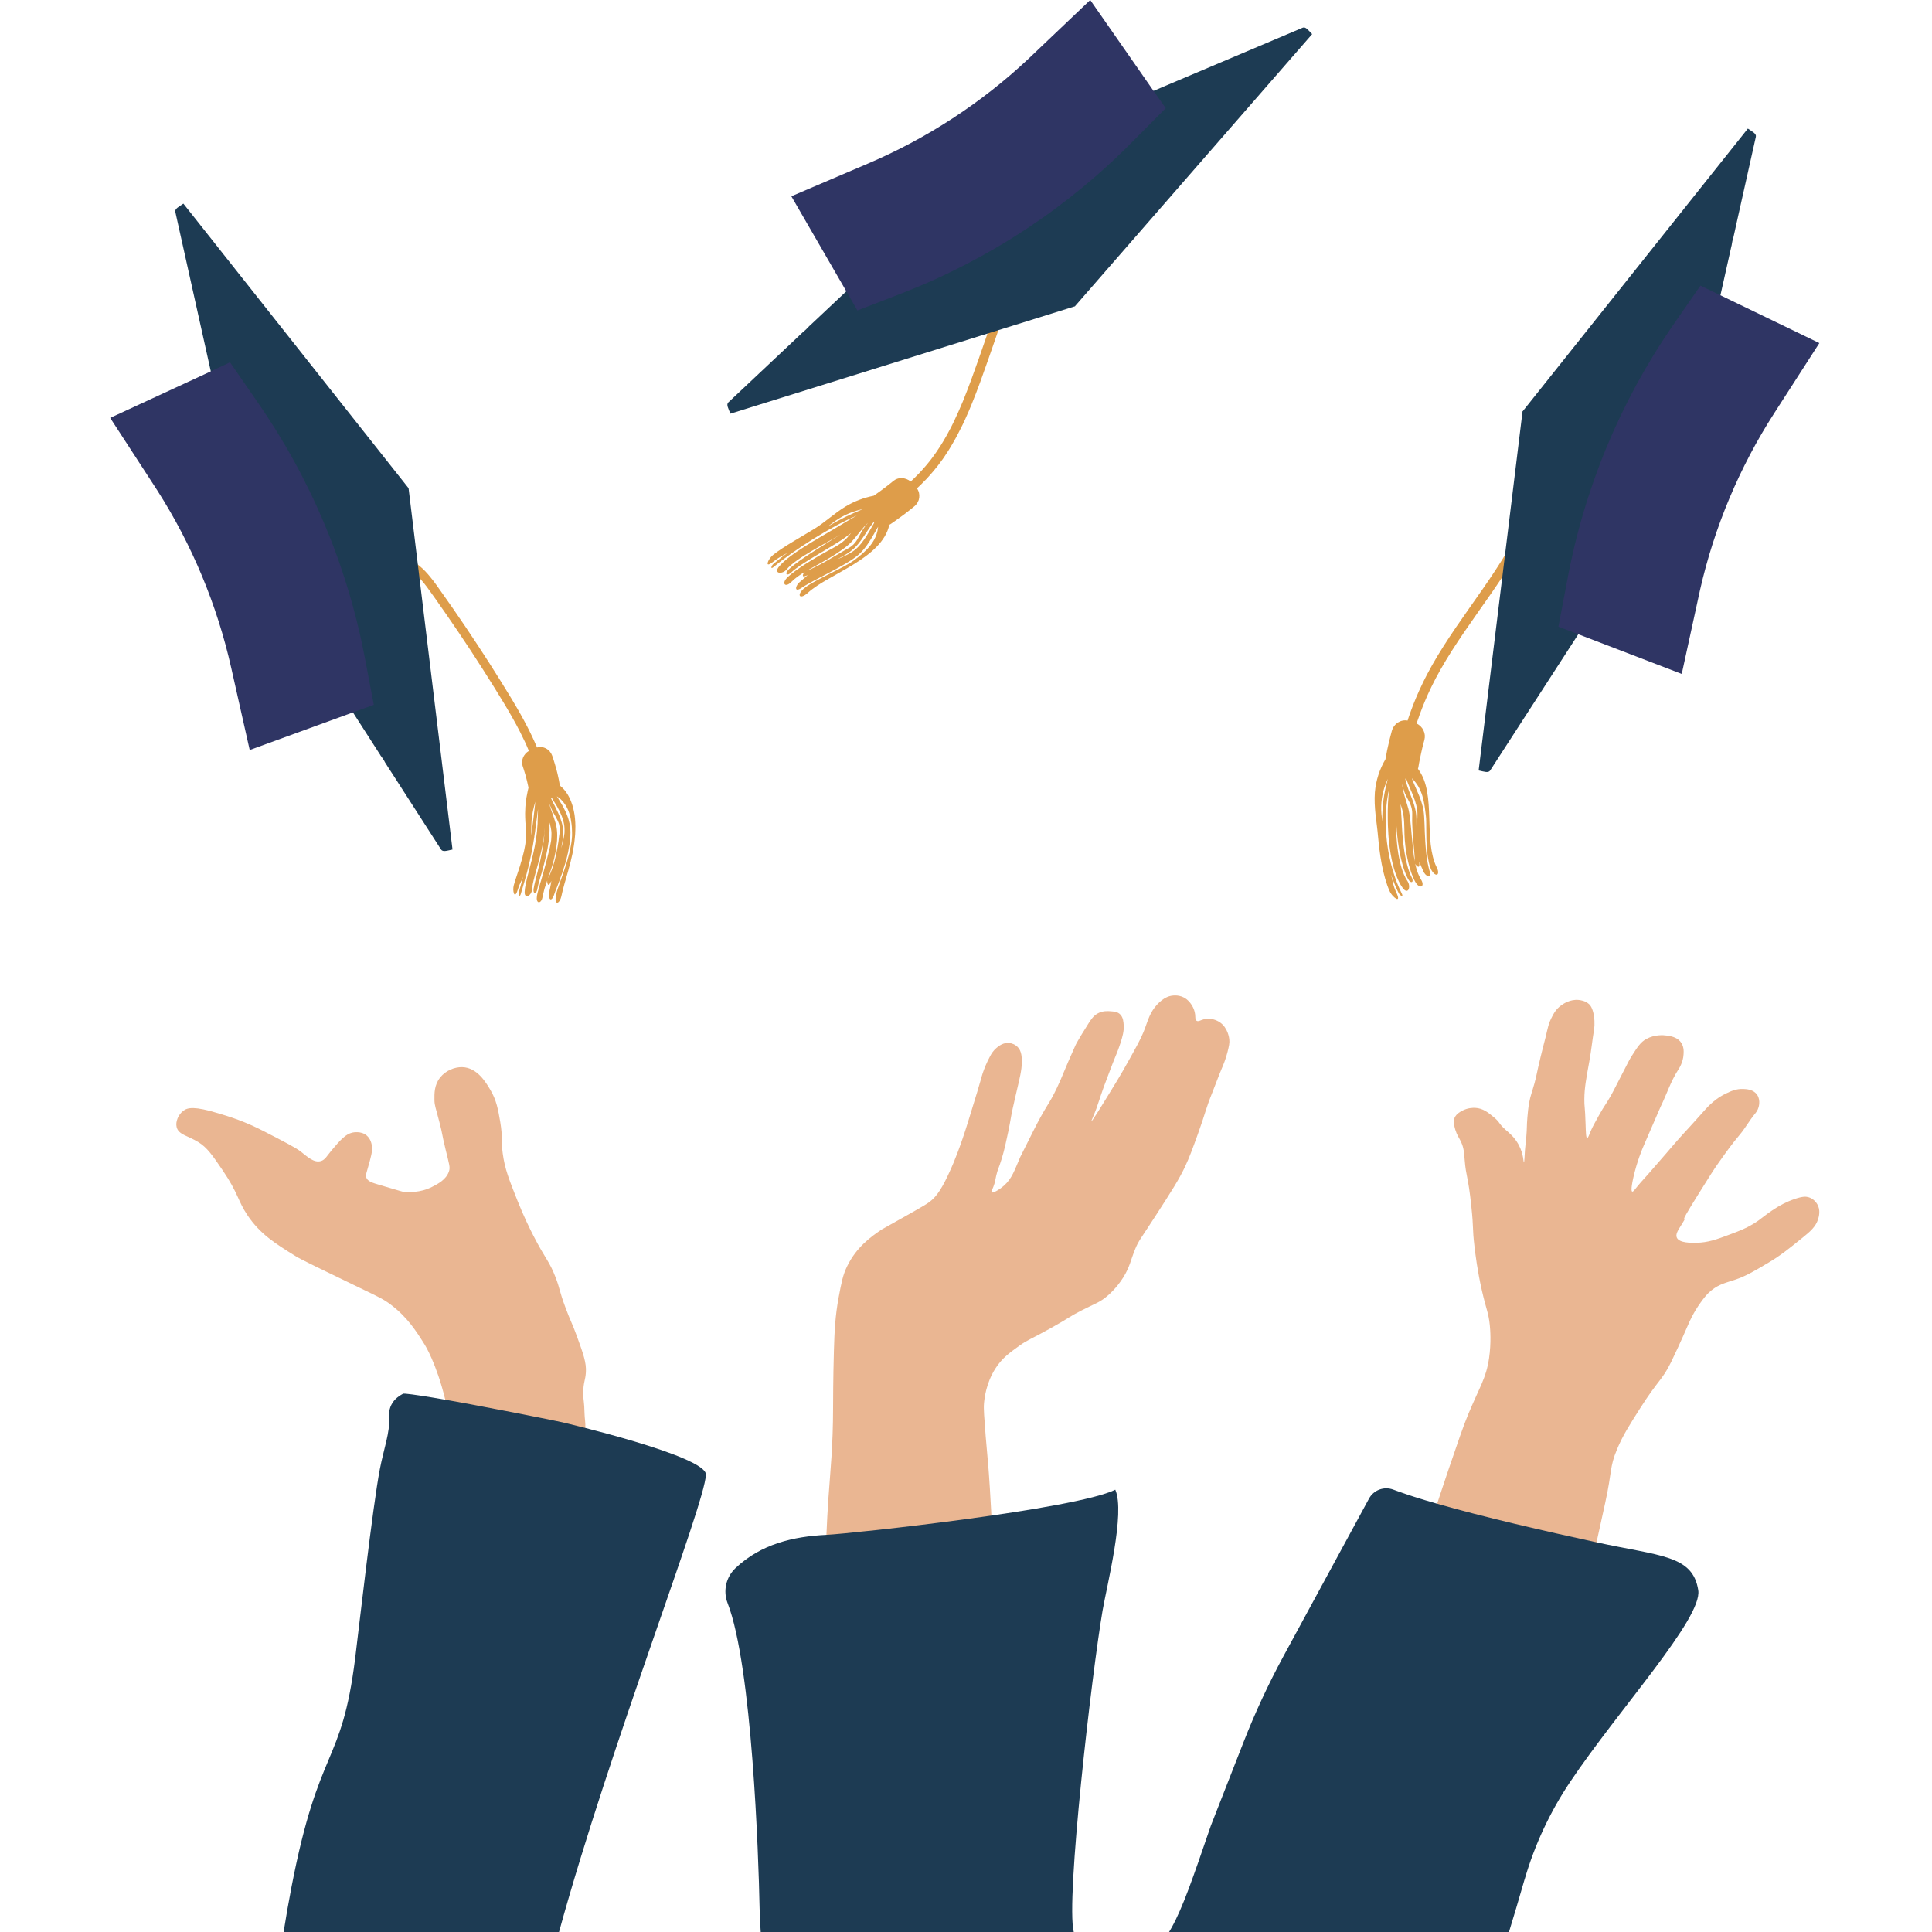
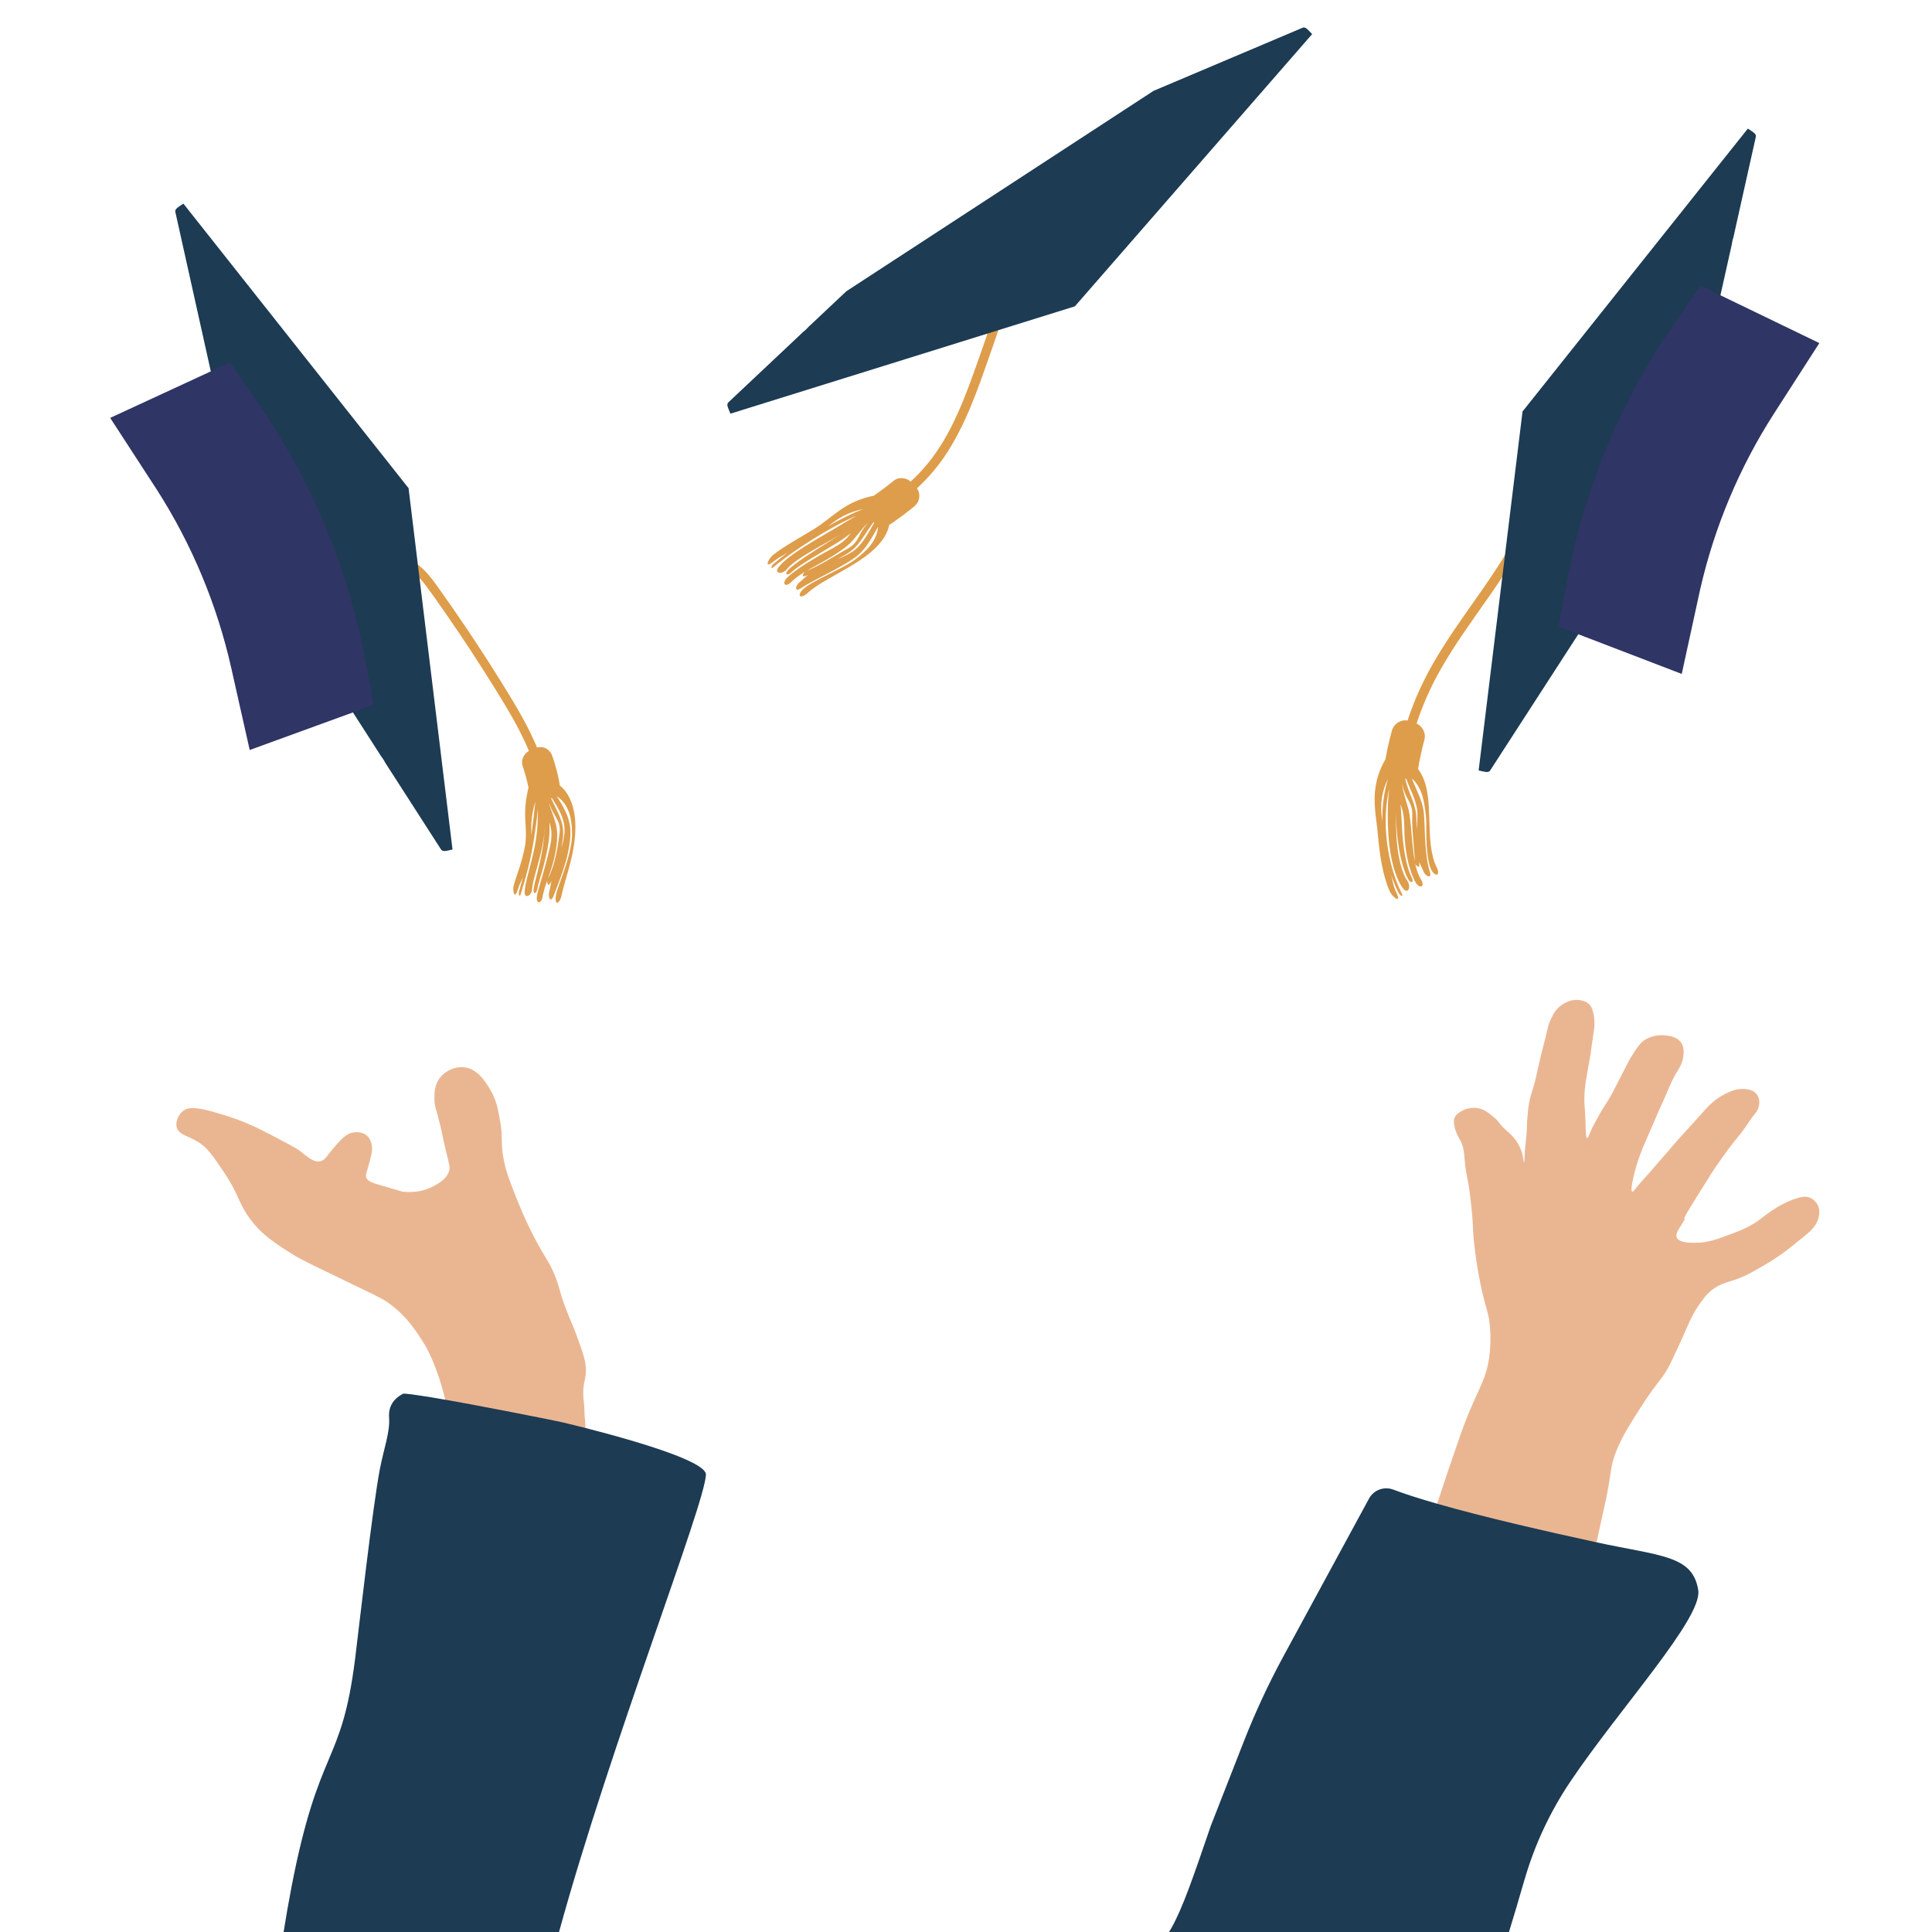
<svg xmlns="http://www.w3.org/2000/svg" width="200" zoomAndPan="magnify" viewBox="0 0 150 150" height="200" preserveAspectRatio="xMidYMid meet" version="1.0">
  <defs>
    <clipPath id="bf72677537">
      <path d="M 8.531 28 L 30 28 L 30 59 L 8.531 59 Z M 8.531 28 " clip-rule="nonzero" />
    </clipPath>
    <clipPath id="e1e9dc31a8">
      <path d="M 109.293 77.473 L 141.25 77.473 L 141.25 124.945 L 109.293 124.945 Z M 109.293 77.473 " clip-rule="nonzero" />
    </clipPath>
    <clipPath id="e0ab009dbe">
      <path d="M 120.812 22.09 L 141.25 22.09 L 141.25 52.418 L 120.812 52.418 Z M 120.812 22.09 " clip-rule="nonzero" />
    </clipPath>
  </defs>
  <path fill="#de9d4a" d="M 42.844 61.957 C 42.824 61.965 42.805 61.973 42.785 61.98 C 42.816 62.043 42.844 62.105 42.875 62.168 C 42.902 62.234 42.934 62.293 42.961 62.355 C 42.992 62.418 43.023 62.477 43.055 62.539 C 43.086 62.598 43.117 62.656 43.145 62.719 C 43.203 62.84 43.258 62.957 43.316 63.074 C 43.371 63.195 43.426 63.312 43.473 63.438 C 43.516 63.559 43.559 63.68 43.598 63.809 C 43.617 63.871 43.633 63.938 43.652 64.004 C 43.664 64.07 43.676 64.137 43.688 64.203 C 43.707 64.34 43.723 64.48 43.727 64.629 C 43.73 64.699 43.727 64.773 43.723 64.852 C 43.719 64.926 43.711 65.004 43.699 65.086 C 43.691 65.148 43.684 65.211 43.672 65.277 C 43.668 65.309 43.664 65.34 43.66 65.371 C 43.656 65.406 43.648 65.438 43.645 65.469 C 43.621 65.598 43.598 65.727 43.574 65.855 C 43.605 65.758 43.633 65.656 43.66 65.555 L 43.703 65.398 C 43.715 65.348 43.723 65.297 43.734 65.242 C 43.754 65.141 43.773 65.035 43.789 64.93 C 43.797 64.875 43.805 64.824 43.812 64.77 C 43.816 64.746 43.82 64.719 43.824 64.691 L 43.828 64.609 C 43.832 64.492 43.832 64.371 43.824 64.254 C 43.816 64.133 43.805 64.016 43.773 63.898 C 43.75 63.781 43.719 63.668 43.68 63.551 C 43.641 63.438 43.605 63.324 43.551 63.215 C 43.504 63.102 43.449 62.992 43.395 62.887 C 43.367 62.832 43.34 62.777 43.309 62.727 C 43.297 62.699 43.285 62.672 43.27 62.645 L 43.223 62.566 C 43.16 62.461 43.098 62.359 43.031 62.258 C 43 62.207 42.973 62.156 42.941 62.105 L 42.895 62.031 Z M 43.398 65.004 C 43.414 64.898 43.43 64.789 43.445 64.684 C 43.457 64.574 43.461 64.469 43.461 64.359 C 43.453 64.227 43.434 64.102 43.406 63.988 C 43.371 63.871 43.324 63.766 43.273 63.664 C 43.223 63.562 43.168 63.461 43.113 63.359 C 43.055 63.258 42.992 63.156 42.934 63.047 C 42.875 62.938 42.82 62.824 42.777 62.711 C 42.727 62.598 42.676 62.48 42.633 62.367 C 42.652 62.441 42.676 62.52 42.699 62.594 C 42.711 62.629 42.723 62.668 42.734 62.703 L 42.77 62.816 C 42.82 62.965 42.875 63.109 42.93 63.262 C 42.957 63.336 42.98 63.41 43.004 63.484 C 43.031 63.562 43.055 63.641 43.078 63.715 C 43.102 63.793 43.125 63.871 43.148 63.949 C 43.168 64.027 43.184 64.105 43.203 64.188 C 43.227 64.312 43.242 64.453 43.254 64.609 C 43.258 64.648 43.258 64.688 43.258 64.727 C 43.258 64.766 43.262 64.809 43.262 64.848 C 43.258 64.934 43.258 65.016 43.254 65.105 C 43.254 65.148 43.25 65.191 43.25 65.238 C 43.246 65.281 43.246 65.328 43.238 65.371 C 43.23 65.461 43.219 65.555 43.207 65.648 C 43.195 65.742 43.184 65.836 43.168 65.93 C 43.164 65.977 43.156 66.023 43.145 66.07 L 43.117 66.215 C 43.098 66.309 43.078 66.402 43.059 66.496 C 43.051 66.543 43.039 66.59 43.031 66.633 C 43.02 66.68 43.004 66.727 42.996 66.77 C 42.945 66.953 42.895 67.129 42.848 67.301 C 42.738 67.633 42.645 67.938 42.551 68.172 C 42.574 68.133 42.598 68.09 42.625 68.043 C 42.648 67.996 42.676 67.941 42.699 67.887 C 42.746 67.777 42.793 67.652 42.844 67.516 C 42.867 67.449 42.895 67.383 42.918 67.309 C 42.941 67.238 42.961 67.164 42.984 67.09 C 43.027 66.941 43.074 66.785 43.109 66.629 C 43.18 66.316 43.254 66.004 43.293 65.719 C 43.316 65.578 43.34 65.445 43.359 65.324 C 43.375 65.203 43.387 65.094 43.398 65.004 Z M 41.566 62.242 C 41.52 62.383 41.48 62.523 41.449 62.66 L 41.426 62.766 C 41.418 62.801 41.406 62.836 41.398 62.871 C 41.383 62.941 41.367 63.012 41.355 63.082 C 41.344 63.152 41.332 63.223 41.324 63.293 L 41.316 63.344 L 41.309 63.398 C 41.301 63.434 41.297 63.465 41.293 63.5 C 41.273 63.641 41.262 63.781 41.258 63.926 C 41.246 64.082 41.246 64.238 41.246 64.395 C 41.25 64.477 41.25 64.555 41.25 64.633 C 41.25 64.711 41.25 64.793 41.25 64.871 C 41.367 63.996 41.469 63.121 41.566 62.242 Z M 30.996 43.949 C 30.977 43.707 30.922 43.477 30.918 43.246 L 30.918 43.254 C 30.918 43.254 30.938 43.258 30.977 43.258 C 30.996 43.258 31.02 43.262 31.047 43.262 C 31.074 43.266 31.109 43.27 31.145 43.273 C 31.184 43.277 31.223 43.285 31.266 43.293 C 31.312 43.301 31.359 43.312 31.414 43.324 C 31.516 43.352 31.633 43.387 31.762 43.438 C 32.012 43.543 32.297 43.711 32.582 43.945 C 32.863 44.18 33.148 44.473 33.426 44.82 C 33.566 44.988 33.703 45.172 33.844 45.363 C 33.977 45.551 34.117 45.75 34.262 45.953 C 34.551 46.355 34.852 46.785 35.16 47.23 C 35.777 48.121 36.426 49.078 37.059 50.043 C 37.375 50.527 37.691 51.012 37.996 51.488 C 38.305 51.969 38.602 52.441 38.887 52.902 C 39.461 53.82 39.984 54.684 40.41 55.441 C 40.836 56.199 41.16 56.848 41.371 57.305 C 41.426 57.422 41.473 57.523 41.512 57.613 C 41.551 57.703 41.586 57.781 41.613 57.844 C 41.641 57.906 41.66 57.953 41.672 57.984 C 41.688 58.016 41.691 58.035 41.691 58.035 C 41.934 57.969 42.18 57.996 42.395 58.109 C 42.504 58.168 42.598 58.246 42.68 58.34 C 42.723 58.391 42.758 58.441 42.793 58.5 C 42.824 58.555 42.852 58.617 42.875 58.68 C 42.875 58.68 42.918 58.812 42.984 59.008 C 43.016 59.109 43.051 59.227 43.09 59.352 C 43.102 59.383 43.109 59.414 43.117 59.449 C 43.129 59.48 43.137 59.512 43.145 59.547 C 43.164 59.613 43.184 59.68 43.203 59.75 C 43.219 59.816 43.238 59.883 43.254 59.949 C 43.27 60.02 43.285 60.086 43.301 60.148 C 43.328 60.281 43.355 60.398 43.379 60.504 C 43.402 60.605 43.414 60.691 43.426 60.754 C 43.438 60.812 43.441 60.848 43.441 60.848 C 43.449 60.895 43.457 60.938 43.457 60.984 C 43.973 61.379 44.305 61.992 44.496 62.711 C 44.543 62.891 44.578 63.074 44.609 63.266 C 44.637 63.457 44.652 63.652 44.664 63.852 C 44.68 64.051 44.672 64.254 44.668 64.457 C 44.664 64.559 44.664 64.66 44.656 64.762 C 44.652 64.863 44.641 64.965 44.629 65.066 C 44.594 65.477 44.52 65.887 44.445 66.285 C 44.398 66.484 44.352 66.68 44.309 66.875 L 44.293 66.949 L 44.273 67.02 C 44.258 67.07 44.246 67.117 44.234 67.164 C 44.207 67.258 44.184 67.355 44.156 67.445 C 44.145 67.496 44.133 67.543 44.121 67.586 C 44.113 67.609 44.109 67.633 44.102 67.656 C 44.098 67.68 44.09 67.703 44.082 67.727 C 44.055 67.816 44.027 67.906 44.004 67.996 C 43.977 68.086 43.949 68.172 43.93 68.262 C 43.914 68.305 43.906 68.348 43.891 68.391 C 43.879 68.434 43.867 68.477 43.852 68.52 C 43.805 68.688 43.758 68.855 43.719 69.016 C 43.715 69.035 43.711 69.055 43.707 69.078 C 43.699 69.094 43.695 69.117 43.691 69.137 C 43.68 69.176 43.668 69.215 43.66 69.254 C 43.641 69.328 43.621 69.406 43.609 69.48 C 43.586 69.59 43.559 69.684 43.531 69.762 C 43.516 69.801 43.5 69.836 43.484 69.867 C 43.469 69.898 43.453 69.926 43.434 69.953 C 43.367 70.051 43.301 70.094 43.246 70.086 C 43.195 70.074 43.156 70.016 43.141 69.902 C 43.125 69.793 43.141 69.637 43.18 69.43 C 43.285 68.949 43.645 68.098 43.926 67.203 C 43.961 67.09 43.996 66.98 44.031 66.867 C 44.062 66.754 44.094 66.645 44.121 66.535 C 44.148 66.422 44.18 66.316 44.207 66.211 C 44.234 66.102 44.254 65.996 44.273 65.898 C 44.297 65.797 44.316 65.695 44.332 65.602 C 44.34 65.555 44.348 65.508 44.355 65.465 C 44.363 65.418 44.367 65.375 44.375 65.332 C 44.395 65.16 44.41 65.008 44.414 64.887 C 44.414 64.844 44.414 64.805 44.414 64.766 C 44.414 64.727 44.414 64.688 44.414 64.645 C 44.41 64.566 44.41 64.488 44.406 64.41 C 44.402 64.332 44.398 64.258 44.395 64.18 C 44.387 64.105 44.383 64.027 44.371 63.953 C 44.352 63.805 44.328 63.66 44.301 63.516 C 44.285 63.445 44.27 63.375 44.25 63.309 C 44.23 63.238 44.211 63.172 44.188 63.105 C 44.094 62.84 43.984 62.598 43.82 62.383 C 43.738 62.273 43.652 62.172 43.559 62.078 C 43.508 62.035 43.461 61.988 43.406 61.945 C 43.352 61.906 43.293 61.867 43.234 61.828 L 43.324 61.969 L 43.41 62.113 L 43.586 62.402 L 43.672 62.551 L 43.715 62.629 L 43.754 62.703 C 43.809 62.805 43.855 62.906 43.906 63.008 C 43.953 63.113 44.004 63.223 44.043 63.332 C 44.086 63.438 44.121 63.551 44.152 63.664 C 44.184 63.777 44.215 63.895 44.238 64.012 C 44.258 64.129 44.27 64.25 44.281 64.375 C 44.309 64.691 44.277 65.102 44.215 65.559 C 44.195 65.672 44.176 65.789 44.152 65.906 C 44.145 65.965 44.133 66.027 44.121 66.086 C 44.117 66.117 44.109 66.148 44.105 66.176 C 44.098 66.207 44.09 66.238 44.082 66.27 C 44.055 66.387 44.023 66.508 43.996 66.633 C 43.965 66.754 43.934 66.879 43.895 67 C 43.754 67.488 43.59 67.969 43.426 68.395 C 43.387 68.5 43.348 68.605 43.309 68.707 C 43.27 68.805 43.234 68.902 43.195 68.996 C 43.121 69.18 43.055 69.348 43.008 69.496 C 43 69.52 42.992 69.543 42.984 69.562 C 42.977 69.582 42.965 69.602 42.957 69.617 C 42.941 69.656 42.922 69.684 42.906 69.711 C 42.875 69.762 42.844 69.797 42.812 69.812 C 42.758 69.852 42.707 69.824 42.676 69.766 C 42.605 69.641 42.594 69.375 42.664 69.145 C 42.68 69.098 42.711 68.934 42.742 68.77 C 42.762 68.688 42.77 68.605 42.781 68.539 C 42.789 68.473 42.801 68.418 42.809 68.395 C 42.77 68.473 42.723 68.551 42.68 68.625 C 42.648 68.676 42.617 68.699 42.59 68.699 C 42.566 68.699 42.543 68.676 42.527 68.641 C 42.496 68.574 42.477 68.453 42.488 68.355 C 42.422 68.562 42.344 68.766 42.281 68.977 C 42.27 69.031 42.254 69.082 42.238 69.137 L 42.219 69.219 L 42.199 69.297 C 42.168 69.402 42.145 69.512 42.125 69.625 C 42.098 69.785 42.047 69.902 41.988 69.969 C 41.93 70.035 41.863 70.062 41.812 70.047 C 41.758 70.035 41.715 69.98 41.691 69.895 C 41.668 69.809 41.668 69.688 41.691 69.535 C 41.73 69.309 41.816 69.035 41.898 68.73 C 41.918 68.656 41.941 68.578 41.965 68.5 C 41.977 68.461 41.992 68.422 42.004 68.383 C 42.016 68.344 42.027 68.301 42.035 68.262 C 42.082 68.102 42.133 67.938 42.18 67.773 C 42.367 67.113 42.531 66.449 42.637 66.012 L 42.664 65.906 L 42.688 65.797 L 42.73 65.582 C 42.742 65.512 42.758 65.438 42.77 65.367 C 42.777 65.328 42.781 65.293 42.789 65.258 L 42.797 65.148 C 42.809 65.004 42.816 64.855 42.816 64.711 C 42.816 64.676 42.816 64.637 42.812 64.602 C 42.809 64.566 42.805 64.527 42.801 64.492 C 42.793 64.418 42.781 64.348 42.766 64.277 C 42.734 64.121 42.699 63.973 42.648 63.824 C 42.652 63.875 42.656 63.922 42.66 63.973 L 42.664 64.121 C 42.664 64.219 42.668 64.316 42.668 64.418 C 42.672 64.617 42.652 64.812 42.633 65.012 C 42.629 65.066 42.621 65.129 42.617 65.199 C 42.613 65.23 42.609 65.266 42.602 65.301 C 42.598 65.336 42.59 65.371 42.586 65.41 C 42.562 65.559 42.539 65.727 42.508 65.902 C 42.473 66.078 42.434 66.262 42.391 66.453 C 42.383 66.504 42.371 66.547 42.359 66.598 C 42.348 66.645 42.336 66.691 42.324 66.738 C 42.301 66.84 42.277 66.934 42.254 67.031 C 42.23 67.129 42.199 67.227 42.176 67.324 C 42.148 67.418 42.125 67.512 42.098 67.605 C 42.086 67.656 42.07 67.699 42.062 67.746 C 42.047 67.793 42.031 67.84 42.02 67.883 C 41.992 67.973 41.965 68.062 41.941 68.148 C 41.93 68.191 41.918 68.234 41.906 68.273 C 41.895 68.316 41.887 68.359 41.871 68.398 C 41.848 68.48 41.828 68.555 41.805 68.629 C 41.766 68.777 41.738 68.91 41.719 69.027 C 41.676 69.254 41.582 69.352 41.512 69.336 C 41.441 69.32 41.395 69.191 41.434 68.973 C 41.441 68.938 41.445 68.902 41.457 68.863 C 41.461 68.824 41.469 68.785 41.477 68.746 C 41.492 68.664 41.512 68.582 41.535 68.492 C 41.555 68.402 41.582 68.316 41.605 68.219 C 41.625 68.125 41.648 68.027 41.676 67.926 C 41.699 67.828 41.73 67.727 41.754 67.621 C 41.781 67.516 41.805 67.41 41.832 67.301 C 41.844 67.246 41.855 67.195 41.871 67.137 C 41.883 67.086 41.898 67.031 41.91 66.973 C 41.934 66.863 41.957 66.754 41.98 66.641 C 42.031 66.422 42.066 66.195 42.105 65.977 C 42.117 65.922 42.125 65.867 42.137 65.812 C 42.145 65.762 42.152 65.707 42.16 65.652 C 42.172 65.547 42.188 65.441 42.203 65.34 C 42.211 65.289 42.219 65.238 42.227 65.188 C 42.23 65.137 42.234 65.09 42.238 65.039 C 42.25 64.945 42.258 64.852 42.266 64.762 C 42.27 64.715 42.273 64.672 42.277 64.629 C 42.281 64.609 42.281 64.586 42.285 64.566 C 42.285 64.543 42.285 64.523 42.289 64.504 C 42.289 64.422 42.293 64.348 42.297 64.277 C 42.293 64.359 42.285 64.441 42.281 64.527 C 42.281 64.562 42.277 64.598 42.273 64.633 C 42.27 64.668 42.266 64.707 42.262 64.746 C 42.25 64.824 42.238 64.906 42.227 64.992 C 42.223 65.035 42.215 65.078 42.211 65.125 C 42.207 65.145 42.203 65.168 42.199 65.191 C 42.195 65.215 42.191 65.238 42.188 65.262 C 42.168 65.355 42.152 65.449 42.133 65.551 C 42.125 65.598 42.113 65.648 42.105 65.699 C 42.098 65.75 42.086 65.801 42.074 65.852 C 42.051 65.953 42.027 66.059 42.004 66.164 C 41.992 66.215 41.977 66.27 41.965 66.324 C 41.961 66.352 41.957 66.379 41.949 66.402 L 41.926 66.484 C 41.898 66.59 41.871 66.695 41.844 66.805 C 41.734 67.23 41.609 67.652 41.508 68.035 C 41.496 68.086 41.484 68.133 41.473 68.18 C 41.461 68.227 41.449 68.273 41.438 68.316 C 41.414 68.406 41.395 68.496 41.375 68.582 C 41.359 68.668 41.348 68.75 41.336 68.828 C 41.324 68.906 41.316 68.98 41.309 69.051 C 41.301 69.176 41.258 69.289 41.199 69.379 C 41.172 69.426 41.133 69.461 41.098 69.492 C 41.059 69.523 41.023 69.547 40.984 69.559 C 40.836 69.613 40.707 69.52 40.738 69.195 C 40.746 69.039 40.77 68.875 40.805 68.703 C 40.816 68.66 40.824 68.613 40.832 68.57 C 40.844 68.527 40.852 68.48 40.863 68.434 C 40.883 68.344 40.902 68.25 40.926 68.152 C 41.023 67.773 41.133 67.359 41.238 66.941 C 41.27 66.84 41.289 66.734 41.312 66.629 C 41.336 66.527 41.363 66.426 41.387 66.324 C 41.402 66.27 41.41 66.219 41.422 66.168 C 41.434 66.117 41.441 66.066 41.453 66.02 C 41.473 65.918 41.496 65.82 41.516 65.723 C 41.551 65.531 41.578 65.344 41.609 65.172 C 41.613 65.148 41.617 65.129 41.621 65.105 C 41.625 65.086 41.629 65.066 41.629 65.043 C 41.637 65 41.641 64.961 41.645 64.922 C 41.656 64.844 41.664 64.766 41.672 64.695 L 41.695 64.52 L 41.699 64.461 C 41.703 64.383 41.711 64.301 41.715 64.223 C 41.723 64.145 41.727 64.066 41.734 63.988 L 41.738 63.93 L 41.738 63.871 L 41.742 63.758 C 41.746 63.68 41.75 63.602 41.75 63.523 L 41.754 63.406 C 41.758 63.367 41.762 63.328 41.758 63.289 C 41.758 63.133 41.762 62.98 41.77 62.824 C 41.75 62.945 41.734 63.07 41.719 63.195 C 41.715 63.227 41.715 63.258 41.711 63.293 L 41.703 63.34 L 41.699 63.387 C 41.688 63.453 41.68 63.52 41.672 63.586 C 41.66 63.652 41.652 63.719 41.645 63.789 C 41.637 63.855 41.633 63.926 41.621 63.992 C 41.602 64.129 41.582 64.27 41.562 64.41 C 41.559 64.445 41.555 64.48 41.551 64.516 C 41.547 64.551 41.539 64.59 41.535 64.625 C 41.523 64.695 41.512 64.766 41.5 64.84 C 41.492 64.91 41.48 64.984 41.473 65.059 C 41.461 65.129 41.445 65.203 41.434 65.277 C 41.422 65.348 41.41 65.422 41.398 65.496 L 41.371 65.66 L 41.359 65.715 C 41.332 65.863 41.301 66.012 41.277 66.156 C 41.266 66.23 41.246 66.305 41.23 66.379 C 41.215 66.449 41.199 66.523 41.184 66.598 C 41.168 66.668 41.152 66.742 41.137 66.816 C 41.121 66.887 41.102 66.961 41.086 67.031 C 41.066 67.105 41.051 67.176 41.035 67.246 C 41.027 67.285 41.02 67.32 41.012 67.355 C 41.004 67.391 40.992 67.426 40.984 67.461 C 40.945 67.602 40.91 67.742 40.875 67.879 C 40.859 67.949 40.836 68.02 40.816 68.086 C 40.801 68.152 40.781 68.219 40.762 68.285 C 40.742 68.355 40.727 68.418 40.707 68.484 C 40.691 68.551 40.668 68.613 40.648 68.68 C 40.609 68.805 40.574 68.934 40.539 69.055 C 40.531 69.086 40.523 69.117 40.512 69.145 C 40.504 69.176 40.496 69.203 40.484 69.234 C 40.469 69.293 40.449 69.352 40.434 69.41 C 40.336 69.727 40.238 69.422 40.293 69.238 C 40.305 69.191 40.32 69.141 40.332 69.094 C 40.348 69.043 40.363 68.996 40.375 68.945 C 40.402 68.848 40.43 68.746 40.457 68.648 C 40.469 68.602 40.484 68.551 40.5 68.504 L 40.52 68.43 L 40.535 68.355 C 40.562 68.258 40.586 68.156 40.613 68.059 C 40.57 68.168 40.531 68.262 40.496 68.348 C 40.488 68.367 40.477 68.387 40.469 68.406 C 40.461 68.43 40.449 68.449 40.441 68.469 C 40.422 68.504 40.402 68.543 40.387 68.582 C 40.352 68.656 40.316 68.734 40.285 68.824 C 40.27 68.867 40.254 68.914 40.238 68.965 C 40.219 69.012 40.203 69.062 40.184 69.121 C 40.125 69.312 40.066 69.41 40.02 69.441 C 39.973 69.473 39.93 69.438 39.902 69.367 C 39.875 69.293 39.855 69.184 39.852 69.07 C 39.848 68.953 39.863 68.832 39.891 68.727 C 40.004 68.301 40.207 67.762 40.379 67.207 C 40.391 67.172 40.398 67.137 40.41 67.102 L 40.438 66.996 C 40.457 66.93 40.48 66.859 40.5 66.789 C 40.508 66.754 40.52 66.723 40.527 66.688 L 40.543 66.637 C 40.547 66.621 40.551 66.605 40.559 66.586 C 40.574 66.52 40.59 66.453 40.605 66.387 C 40.621 66.32 40.641 66.254 40.656 66.191 C 40.664 66.16 40.672 66.129 40.68 66.098 C 40.684 66.066 40.691 66.035 40.699 66.004 C 40.723 65.883 40.742 65.766 40.766 65.66 C 40.789 65.555 40.797 65.449 40.809 65.344 C 40.816 65.238 40.824 65.133 40.828 65.031 C 40.832 64.926 40.828 64.816 40.828 64.715 L 40.828 64.555 C 40.824 64.504 40.828 64.449 40.824 64.398 C 40.816 64.293 40.809 64.188 40.805 64.082 L 40.801 63.926 C 40.801 63.902 40.797 63.875 40.793 63.852 L 40.789 63.773 C 40.773 63.566 40.773 63.355 40.77 63.152 C 40.773 62.824 40.793 62.496 40.84 62.168 C 40.855 62 40.887 61.836 40.922 61.668 C 40.949 61.5 40.988 61.336 41.031 61.164 C 41.031 61.164 41.027 61.137 41.02 61.094 C 41.012 61.047 40.996 60.98 40.977 60.902 C 40.941 60.746 40.898 60.535 40.836 60.324 C 40.824 60.273 40.809 60.223 40.797 60.172 C 40.781 60.117 40.766 60.066 40.75 60.02 C 40.719 59.922 40.695 59.828 40.668 59.75 C 40.613 59.594 40.582 59.488 40.582 59.488 C 40.543 59.379 40.527 59.27 40.531 59.156 C 40.535 59.047 40.566 58.934 40.605 58.828 C 40.691 58.617 40.848 58.426 41.062 58.301 C 41.062 58.301 41.059 58.285 41.043 58.254 C 41.031 58.223 41.012 58.176 40.984 58.117 C 40.961 58.059 40.93 57.984 40.891 57.898 C 40.852 57.812 40.809 57.715 40.758 57.602 C 40.551 57.16 40.242 56.535 39.828 55.801 C 39.414 55.062 38.898 54.211 38.332 53.301 C 37.766 52.395 37.152 51.43 36.527 50.477 C 35.898 49.523 35.258 48.574 34.648 47.695 C 34.348 47.258 34.047 46.832 33.766 46.434 C 33.621 46.23 33.484 46.039 33.348 45.852 C 33.219 45.668 33.09 45.492 32.961 45.332 C 32.836 45.176 32.711 45.027 32.59 44.895 C 32.465 44.762 32.344 44.645 32.227 44.543 C 31.992 44.34 31.777 44.203 31.59 44.117 C 31.406 44.031 31.258 43.992 31.156 43.973 C 31.129 43.969 31.105 43.965 31.086 43.961 C 31.066 43.957 31.051 43.957 31.039 43.953 C 31.012 43.949 30.996 43.949 30.996 43.949 " fill-opacity="1" fill-rule="nonzero" />
  <path fill="#1d3b53" d="M 35.133 65.957 C 34.715 66.043 34.383 66.172 34.242 65.953 L 30.512 60.152 L 30.145 59.586 L 29.902 59.207 C 29.809 59.004 29.668 58.82 29.527 58.629 L 29.531 58.625 L 27.402 55.312 L 16.367 28.832 L 13.613 16.453 C 13.559 16.203 13.883 16.055 14.238 15.809 L 31.703 37.879 L 31.715 37.875 L 31.719 37.898 L 31.73 37.914 L 31.723 37.918 L 35.133 65.957 " fill-opacity="1" fill-rule="nonzero" />
  <g clip-path="url(#bf72677537)">
    <path fill="#2f3564" d="M 29.02 54.723 L 24.641 56.316 L 19.387 58.23 L 17.953 51.855 C 16.852 46.957 14.906 42.289 12.207 38.066 L 8.555 32.445 L 15.879 29.059 L 16.367 28.832 L 17.859 28.129 L 19.879 31.055 C 24.062 37.027 26.938 43.832 28.316 51.012 L 29.02 54.723 " fill-opacity="1" fill-rule="nonzero" />
  </g>
  <path fill="#eab692" d="M 14.215 86.254 C 14.57 85.973 15.109 85.879 16.953 86.438 C 17.922 86.73 18.977 87.055 20.453 87.812 C 22.129 88.676 22.969 89.109 23.355 89.41 C 23.875 89.82 24.379 90.301 24.914 90.145 C 25.246 90.047 25.367 89.762 25.758 89.297 C 26.461 88.457 26.848 88.059 27.344 87.938 C 27.414 87.922 28.02 87.789 28.461 88.152 C 28.785 88.418 28.852 88.82 28.875 88.965 C 28.938 89.359 28.801 89.84 28.531 90.781 C 28.422 91.156 28.383 91.262 28.434 91.41 C 28.535 91.727 28.91 91.832 29.547 92.02 C 31.254 92.516 31.195 92.512 31.262 92.52 C 31.68 92.559 32.602 92.637 33.57 92.137 C 33.996 91.918 34.633 91.59 34.852 90.961 C 34.969 90.629 34.887 90.449 34.598 89.254 C 34.273 87.91 34.391 88.188 34.121 87.141 C 33.82 85.957 33.738 85.859 33.73 85.406 C 33.723 84.906 33.711 84.234 34.176 83.652 C 34.602 83.121 35.285 82.836 35.891 82.852 C 37.039 82.887 37.707 84.004 38.066 84.609 C 38.543 85.402 38.676 86.148 38.84 87.113 C 39.043 88.328 38.887 88.461 39.031 89.547 C 39.191 90.75 39.52 91.57 40.172 93.211 C 40.668 94.453 41.145 95.418 41.402 95.918 C 42.355 97.781 42.641 97.883 43.145 99.199 C 43.488 100.098 43.402 100.176 43.91 101.539 C 44.312 102.625 44.398 102.664 44.789 103.742 C 45.289 105.113 45.535 105.812 45.488 106.543 C 45.449 107.18 45.289 107.32 45.281 108.148 C 45.281 108.758 45.367 108.785 45.383 109.746 C 45.391 110.121 45.469 110.492 45.445 110.871 C 45.438 111.004 45.426 111.156 45.504 111.32 C 45.543 111.402 45.598 111.465 45.668 111.523 C 41.973 111.848 38.09 110.508 34.602 109.258 C 34.66 109.066 34.59 108.75 34.555 108.613 C 33.875 105.832 32.984 104.414 32.984 104.414 C 32.316 103.348 31.633 102.266 30.324 101.281 C 29.785 100.875 29.449 100.719 27.906 99.977 C 24.898 98.527 23.383 97.797 22.949 97.527 C 21.371 96.547 20.199 95.816 19.219 94.359 C 18.441 93.199 18.523 92.676 17.285 90.859 C 16.484 89.68 16.082 89.094 15.398 88.672 C 14.578 88.168 13.859 88.102 13.715 87.508 C 13.609 87.078 13.852 86.539 14.215 86.254 " fill-opacity="1" fill-rule="nonzero" />
  <path fill="#1d3b53" d="M 22.02 150 L 43.402 150 C 47.43 135.352 54.695 116.898 54.809 114.5 C 54.879 113.039 43.656 110.426 43.656 110.426 C 43.547 110.387 37.066 109.082 33.578 108.504 C 32.285 108.293 31.371 108.164 31.289 108.211 C 31.059 108.34 30.621 108.586 30.379 109.082 C 30.164 109.516 30.203 109.945 30.211 110.086 C 30.285 111.207 29.797 112.473 29.492 114.062 C 28.938 116.926 27.84 126.621 27.574 128.762 C 26.512 137.211 24.773 135.422 22.629 146.52 C 22.398 147.715 22.199 148.879 22.02 150 " fill-opacity="1" fill-rule="nonzero" />
  <g clip-path="url(#e1e9dc31a8)">
    <path fill="#eab692" d="M 110.863 118.656 C 111.297 117.746 111.574 116.703 112.445 114.145 C 113.219 111.875 113.605 110.742 113.984 109.824 C 114.898 107.629 115.375 107.023 115.609 105.461 C 115.789 104.23 115.699 103.211 115.668 102.887 C 115.566 101.902 115.398 101.703 115.055 100.203 C 114.703 98.652 114.555 97.426 114.477 96.766 C 114.301 95.281 114.43 95.504 114.23 93.621 C 113.98 91.246 113.828 91.43 113.715 90.035 C 113.672 89.523 113.66 89.129 113.426 88.637 C 113.277 88.32 113.125 88.152 112.988 87.707 C 112.797 87.074 112.914 86.816 112.949 86.75 C 113.086 86.48 113.336 86.34 113.492 86.254 C 113.949 85.996 114.406 86.008 114.523 86.012 C 115.145 86.043 115.555 86.383 116 86.758 C 116.504 87.18 116.301 87.188 116.906 87.727 C 117.184 87.973 117.547 88.258 117.855 88.785 C 117.883 88.836 117.906 88.875 117.918 88.898 C 118.312 89.645 118.27 90.25 118.316 90.25 C 118.355 90.246 118.359 89.824 118.398 89.293 C 118.434 88.801 118.453 88.816 118.5 88.281 C 118.566 87.516 118.527 87.449 118.586 86.75 C 118.617 86.402 118.645 86.051 118.723 85.617 C 118.832 85.035 118.926 84.859 119.129 84.133 C 119.32 83.441 119.258 83.531 119.621 82.02 C 119.863 81.004 119.797 81.359 119.996 80.539 C 120.191 79.723 120.23 79.473 120.434 79.07 C 120.613 78.711 120.793 78.355 121.211 78.055 C 121.359 77.949 121.891 77.566 122.574 77.637 C 122.707 77.652 123.09 77.695 123.383 77.969 C 123.438 78.02 123.648 78.227 123.75 78.855 C 123.844 79.438 123.77 79.898 123.758 79.957 C 123.625 80.77 123.543 81.59 123.395 82.402 C 123.141 83.785 123.016 84.48 123.008 85.32 C 123 85.973 123.062 85.84 123.105 87.309 C 123.125 87.871 123.129 88.352 123.23 88.359 C 123.301 88.363 123.367 88.125 123.535 87.746 C 123.645 87.488 123.816 87.184 124.156 86.57 C 124.586 85.801 124.641 85.812 125.055 85.09 C 125.141 84.941 125.195 84.844 125.984 83.301 C 126.453 82.387 126.523 82.242 126.695 81.973 C 127.145 81.27 127.375 80.91 127.816 80.668 C 128.473 80.305 129.156 80.363 129.395 80.398 C 129.684 80.441 130.137 80.504 130.441 80.844 C 130.75 81.191 130.727 81.617 130.711 81.863 C 130.676 82.477 130.375 82.938 130.281 83.082 C 129.711 83.965 129.402 84.957 128.945 85.891 C 128.867 86.055 128.934 85.918 127.605 88.977 C 127.527 89.156 127.105 90.129 126.812 91.426 C 126.59 92.426 126.691 92.508 126.73 92.516 C 126.801 92.535 126.914 92.375 127.16 92.07 C 127.414 91.758 127.699 91.465 127.961 91.16 C 128.512 90.52 128.57 90.469 129.332 89.586 C 129.613 89.258 129.754 89.098 129.848 88.984 C 129.879 88.949 129.965 88.848 130.082 88.715 C 130.117 88.668 130.176 88.605 130.254 88.516 C 130.477 88.262 130.668 88.051 130.699 88.02 C 130.949 87.742 130.973 87.723 131.223 87.449 C 131.406 87.246 131.527 87.113 131.637 86.992 C 132.289 86.262 132.613 85.895 132.797 85.734 C 133.035 85.516 133.406 85.191 133.984 84.91 C 134.379 84.719 134.805 84.52 135.355 84.547 C 135.598 84.559 136.02 84.578 136.316 84.871 C 136.719 85.27 136.566 85.859 136.539 85.957 C 136.465 86.223 136.316 86.402 136.246 86.484 C 135.812 87.012 135.488 87.613 135.043 88.137 C 134.453 88.84 134.055 89.395 133.422 90.289 C 133.07 90.781 132.656 91.441 131.832 92.762 C 129.887 95.879 131.34 93.828 130.559 95.074 C 130.285 95.512 130.062 95.832 130.195 96.102 C 130.398 96.508 131.277 96.496 131.711 96.488 C 132.609 96.473 133.289 96.227 134.293 95.848 C 135.035 95.57 135.504 95.395 136.098 95.039 C 136.828 94.602 136.895 94.402 137.969 93.734 C 138.121 93.641 138.629 93.328 139.355 93.082 C 139.949 92.883 140.199 92.891 140.395 92.945 C 140.816 93.059 141.023 93.387 141.074 93.465 C 141.379 93.945 141.211 94.48 141.156 94.66 C 140.977 95.23 140.566 95.598 139.969 96.078 C 138.824 97.004 138.25 97.465 137.324 98.02 C 136.129 98.73 135.531 99.086 134.684 99.367 C 134.055 99.578 133.484 99.691 132.879 100.18 C 132.523 100.465 132.309 100.754 132.043 101.121 C 131.473 101.91 131.18 102.594 131.078 102.828 C 130.52 104.117 129.949 105.332 129.746 105.746 C 129.039 107.184 128.785 107.066 127.324 109.363 C 126.5 110.66 125.984 111.469 125.547 112.52 C 124.953 113.941 125.176 114.188 124.629 116.676 C 123.652 121.152 123.16 123.391 122.738 124.191 C 122.707 124.25 122.508 124.629 122.535 124.879 C 118.055 124.488 113.328 123.637 109.355 121.328 C 109.578 121.156 110.559 119.297 110.863 118.656 " fill-opacity="1" fill-rule="nonzero" />
  </g>
  <path fill="#1d3b53" d="M 90.801 149.941 C 90.789 149.961 90.777 149.98 90.766 150 L 117.156 150 C 117.508 148.867 117.895 147.551 118.355 145.961 C 118.367 145.934 118.375 145.906 118.383 145.879 C 119.16 143.207 120.344 140.68 121.891 138.367 C 125.672 132.727 132.191 125.637 131.852 123.465 C 131.426 120.73 128.91 120.824 123.957 119.746 C 119.871 118.859 115.164 117.777 111.582 116.75 C 110.262 116.371 109.098 116.004 108.172 115.652 C 107.457 115.383 106.652 115.68 106.289 116.352 C 104.902 118.898 101.656 124.883 99.629 128.621 C 98.473 130.758 97.445 132.969 96.559 135.234 L 94.012 141.742 C 92.594 145.883 91.836 148.082 90.977 149.637 C 90.918 149.738 90.859 149.84 90.801 149.941 " fill-opacity="1" fill-rule="nonzero" />
-   <path fill="#eab692" d="M 95.305 81.676 C 95.148 82.289 94.961 82.715 94.836 83.008 C 94.586 83.598 94.371 84.211 94.129 84.809 C 93.582 86.168 93.586 86.434 93 88.055 C 92.57 89.238 92.355 89.84 91.996 90.602 C 91.551 91.551 90.938 92.508 89.727 94.383 C 88.52 96.25 88.406 96.316 88.137 96.973 C 87.777 97.844 87.734 98.336 87.215 99.172 C 86.715 99.965 86.176 100.449 85.961 100.629 C 85.367 101.133 85.051 101.188 83.93 101.762 C 82.93 102.273 83.156 102.242 81.531 103.145 C 79.918 104.039 79.797 104.012 79.133 104.488 C 78.375 105.035 77.793 105.449 77.281 106.254 C 76.539 107.418 76.426 108.621 76.395 108.988 C 76.359 109.379 76.418 110.086 76.527 111.5 C 76.598 112.359 76.656 112.992 76.676 113.207 C 76.723 113.699 76.812 114.68 76.949 117.234 C 76.98 117.805 77.008 118.332 77.027 118.816 C 77.219 122.883 77.18 124.199 77.445 127.203 C 77.566 128.52 77.77 130.5 78.141 132.883 C 78.293 133.844 78.578 135.582 79.508 139.852 C 79.719 140.809 79.973 141.945 81.414 148.082 C 81.578 148.785 81.727 149.422 81.863 150 L 65.371 150 C 65.188 148.16 65.066 147.133 64.809 143.402 C 64.535 139.438 64.371 137.086 64.254 133.77 C 64.121 130.188 63.93 124.809 64.164 119.164 C 64.203 118.215 64.254 117.262 64.32 116.309 C 64.473 114.098 64.676 112.305 64.68 109.309 C 64.684 108.895 64.68 107.145 64.746 104.824 C 64.789 103.352 64.844 102.188 65.113 100.727 C 65.332 99.562 65.441 98.98 65.781 98.293 C 66.516 96.789 67.676 95.992 68.359 95.52 C 68.562 95.383 68.438 95.48 70.805 94.137 C 71.953 93.48 72.113 93.383 72.352 93.164 C 72.711 92.84 73.133 92.344 73.875 90.645 C 74.02 90.316 74.551 89.09 75.188 87.004 C 75.797 85.027 76.098 84.039 76.121 83.926 C 76.121 83.926 76.324 82.996 76.891 81.965 C 76.965 81.824 77.109 81.582 77.367 81.359 C 77.527 81.227 77.91 80.902 78.414 80.984 C 78.5 81 78.855 81.062 79.098 81.395 C 79.254 81.609 79.293 81.844 79.312 81.992 C 79.391 82.648 79.27 83.262 79.102 83.992 C 78.941 84.695 78.738 85.531 78.621 86.086 C 78.559 86.379 78.512 86.625 78.512 86.625 C 78.469 86.863 78.453 86.957 78.414 87.18 C 78.367 87.438 78.328 87.625 78.289 87.824 C 78.113 88.656 77.988 89.254 77.773 89.961 C 77.539 90.734 77.461 90.766 77.344 91.289 C 77.277 91.59 77.258 91.801 77.125 92.141 C 77.023 92.406 76.945 92.523 76.98 92.57 C 77.059 92.668 77.57 92.387 77.949 92.051 C 78.586 91.484 78.766 90.852 79.215 89.824 C 79.277 89.688 79.594 89.062 80.223 87.812 C 81.281 85.711 81.391 85.871 82.07 84.441 C 82.516 83.5 82.613 83.121 83.508 81.137 C 83.508 81.137 83.66 80.801 84.531 79.426 C 84.723 79.133 84.891 78.875 85.211 78.691 C 85.605 78.469 86 78.496 86.203 78.512 C 86.52 78.535 86.777 78.555 86.98 78.766 C 87.211 79.004 87.227 79.348 87.246 79.625 C 87.27 80.078 87.145 80.48 87.02 80.902 C 86.996 80.984 86.973 81.043 86.941 81.133 C 86.781 81.613 86.633 81.953 86.582 82.074 C 86.492 82.281 86.344 82.672 86.051 83.445 C 85.762 84.207 85.598 84.641 85.465 85.051 C 85.441 85.129 85.352 85.41 85.215 85.793 C 85.199 85.844 85.16 85.957 85.121 86.07 C 84.875 86.734 84.715 87.031 84.738 87.047 C 84.785 87.082 85.688 85.613 85.957 85.168 C 86.629 84.074 86.965 83.523 87.203 83.102 C 88.133 81.457 88.598 80.633 88.887 79.859 C 89.137 79.176 89.293 78.586 89.832 78 C 90.352 77.43 90.805 77.336 90.93 77.312 C 91.055 77.293 91.625 77.191 92.121 77.578 C 92.422 77.812 92.73 78.25 92.789 78.754 C 92.816 78.98 92.781 79.156 92.891 79.242 C 93.027 79.352 93.223 79.195 93.504 79.125 C 94.133 78.965 94.703 79.363 94.734 79.387 C 95.336 79.82 95.434 80.598 95.441 80.676 C 95.477 80.977 95.418 81.215 95.305 81.676 " fill-opacity="1" fill-rule="nonzero" />
-   <path fill="#1d3b53" d="M 85.602 125.051 C 84.773 129.898 82.727 147.535 83.367 150 L 59.062 150 C 59.016 149.363 58.984 148.727 58.973 148.086 C 58.898 144.16 58.395 129.363 56.492 124.469 C 56.121 123.52 56.367 122.441 57.109 121.742 C 59.086 119.879 61.57 119.293 64.164 119.164 C 66.195 119.062 83.5 117.188 86.59 115.66 C 87.379 117.445 85.934 123.117 85.602 125.051 " fill-opacity="1" fill-rule="nonzero" />
  <path fill="#de9d4a" d="M 109.176 60.457 C 109.152 60.461 109.129 60.465 109.105 60.465 C 109.121 60.539 109.137 60.613 109.156 60.684 C 109.176 60.758 109.195 60.828 109.219 60.895 C 109.258 61.031 109.301 61.164 109.352 61.297 C 109.398 61.426 109.449 61.551 109.496 61.676 C 109.543 61.801 109.594 61.926 109.641 62.047 C 109.824 62.539 109.969 63.027 109.973 63.637 C 109.973 63.699 109.973 63.762 109.973 63.82 C 109.973 63.883 109.977 63.945 109.977 64.008 C 109.977 64.07 109.98 64.133 109.98 64.195 C 109.98 64.262 109.984 64.32 109.988 64.387 L 110.012 64.082 C 110.02 63.984 110.027 63.883 110.031 63.781 C 110.035 63.684 110.043 63.582 110.047 63.48 C 110.051 63.379 110.051 63.277 110.051 63.18 C 110.051 62.953 110.012 62.727 109.957 62.504 C 109.93 62.395 109.895 62.281 109.859 62.168 C 109.824 62.059 109.781 61.945 109.738 61.832 C 109.691 61.723 109.648 61.609 109.602 61.496 C 109.551 61.383 109.504 61.27 109.453 61.152 C 109.406 61.039 109.359 60.922 109.312 60.809 C 109.285 60.75 109.262 60.691 109.242 60.633 C 109.219 60.574 109.195 60.516 109.176 60.457 Z M 109.641 63.602 C 109.641 63.496 109.645 63.391 109.645 63.281 C 109.648 63.176 109.648 63.066 109.637 62.965 C 109.605 62.695 109.527 62.48 109.422 62.27 C 109.367 62.164 109.312 62.059 109.254 61.953 C 109.199 61.844 109.137 61.73 109.086 61.609 C 109.035 61.488 108.992 61.363 108.957 61.234 C 108.918 61.105 108.891 60.977 108.863 60.844 C 108.871 60.93 108.879 61.012 108.891 61.098 C 108.902 61.18 108.922 61.266 108.938 61.348 C 108.973 61.512 109.012 61.676 109.062 61.836 C 109.152 62.16 109.262 62.477 109.348 62.805 C 109.477 63.309 109.535 64.07 109.602 64.84 C 109.613 64.934 109.621 65.027 109.629 65.125 C 109.633 65.172 109.637 65.219 109.641 65.266 C 109.648 65.312 109.652 65.359 109.656 65.406 C 109.676 65.594 109.691 65.777 109.715 65.953 C 109.734 66.129 109.754 66.293 109.773 66.449 C 109.797 66.602 109.816 66.742 109.84 66.867 C 109.84 66.777 109.84 66.668 109.832 66.547 C 109.832 66.488 109.824 66.422 109.82 66.355 C 109.816 66.324 109.816 66.289 109.812 66.258 C 109.809 66.223 109.809 66.188 109.805 66.152 C 109.793 66.008 109.777 65.859 109.766 65.707 C 109.754 65.551 109.738 65.395 109.727 65.234 C 109.711 65.078 109.699 64.918 109.688 64.766 C 109.68 64.609 109.668 64.461 109.66 64.316 C 109.652 64.176 109.648 64.043 109.645 63.922 C 109.645 63.863 109.641 63.805 109.641 63.75 C 109.641 63.695 109.641 63.648 109.641 63.602 Z M 107.758 60.469 C 107.445 61.113 107.258 61.836 107.238 62.574 C 107.234 62.676 107.238 62.777 107.238 62.879 C 107.242 62.984 107.25 63.086 107.254 63.188 C 107.27 63.391 107.297 63.594 107.32 63.801 C 107.312 63.23 107.344 62.66 107.414 62.102 C 107.488 61.543 107.605 60.996 107.758 60.469 Z M 118.902 38.777 C 119.16 38.805 119.414 38.812 119.652 38.879 L 119.645 38.875 C 119.645 38.875 119.621 38.953 119.57 39.09 C 119.547 39.16 119.52 39.246 119.484 39.348 C 119.449 39.449 119.406 39.562 119.359 39.691 C 119.164 40.207 118.863 40.934 118.434 41.77 C 118.219 42.188 117.977 42.633 117.707 43.094 C 117.434 43.559 117.137 44.039 116.816 44.527 C 116.184 45.508 115.465 46.523 114.75 47.535 C 114.035 48.551 113.332 49.566 112.707 50.547 C 112.086 51.527 111.551 52.469 111.145 53.305 C 110.738 54.141 110.453 54.859 110.266 55.371 C 110.242 55.434 110.219 55.492 110.199 55.551 C 110.18 55.605 110.16 55.66 110.145 55.711 C 110.109 55.809 110.078 55.895 110.055 55.961 C 110.031 56.031 110.016 56.082 110.004 56.121 C 109.992 56.156 109.984 56.176 109.984 56.176 C 110.227 56.289 110.414 56.484 110.52 56.711 C 110.574 56.824 110.609 56.945 110.621 57.07 C 110.633 57.195 110.621 57.324 110.59 57.449 C 110.59 57.449 110.555 57.582 110.5 57.777 C 110.477 57.875 110.449 57.988 110.418 58.113 C 110.406 58.176 110.387 58.238 110.375 58.305 C 110.359 58.367 110.344 58.434 110.332 58.5 C 110.27 58.766 110.223 59.031 110.18 59.23 C 110.148 59.43 110.125 59.562 110.125 59.562 C 110.117 59.605 110.105 59.648 110.09 59.691 C 110.484 60.219 110.688 60.82 110.801 61.465 C 110.918 62.109 110.945 62.801 110.969 63.504 C 110.988 64.207 111.008 64.918 111.082 65.578 C 111.16 66.238 111.297 66.844 111.531 67.309 C 111.551 67.348 111.57 67.391 111.586 67.426 C 111.602 67.465 111.613 67.5 111.625 67.531 C 111.645 67.598 111.656 67.656 111.656 67.707 C 111.66 67.809 111.633 67.875 111.578 67.898 C 111.477 67.949 111.289 67.84 111.113 67.508 C 111.066 67.41 111.023 67.285 110.98 67.137 C 110.961 67.066 110.941 66.988 110.926 66.906 C 110.906 66.824 110.895 66.738 110.879 66.648 C 110.859 66.559 110.848 66.465 110.836 66.371 C 110.824 66.273 110.812 66.176 110.805 66.074 C 110.797 65.977 110.785 65.875 110.777 65.773 C 110.773 65.719 110.77 65.668 110.766 65.617 C 110.766 65.566 110.762 65.512 110.762 65.461 C 110.754 65.359 110.75 65.254 110.746 65.152 C 110.746 65.051 110.742 64.949 110.742 64.848 C 110.734 64.645 110.738 64.449 110.734 64.27 C 110.734 64.176 110.734 64.09 110.734 64.004 C 110.734 63.922 110.734 63.84 110.73 63.766 C 110.727 63.613 110.723 63.48 110.707 63.371 C 110.645 62.812 110.582 62.277 110.43 61.781 C 110.391 61.66 110.352 61.539 110.297 61.418 C 110.273 61.359 110.246 61.301 110.215 61.242 C 110.188 61.188 110.16 61.129 110.125 61.07 C 110.059 60.957 109.984 60.848 109.898 60.738 C 109.816 60.633 109.723 60.527 109.617 60.422 C 109.656 60.531 109.695 60.637 109.738 60.742 L 109.871 61.055 C 109.957 61.262 110.055 61.465 110.137 61.672 C 110.18 61.773 110.223 61.875 110.262 61.977 C 110.301 62.082 110.336 62.184 110.367 62.289 C 110.438 62.496 110.488 62.711 110.523 62.93 C 110.609 63.492 110.598 64.398 110.656 65.305 C 110.664 65.418 110.672 65.531 110.68 65.645 C 110.688 65.758 110.699 65.867 110.707 65.98 C 110.711 66.035 110.715 66.09 110.723 66.145 C 110.727 66.199 110.734 66.254 110.742 66.305 C 110.754 66.41 110.766 66.516 110.781 66.617 C 110.797 66.719 110.812 66.82 110.828 66.914 C 110.844 67.008 110.859 67.102 110.883 67.188 C 110.902 67.273 110.918 67.355 110.938 67.434 C 110.949 67.473 110.957 67.512 110.969 67.547 C 110.98 67.582 110.992 67.617 111.004 67.652 C 111.113 67.984 111.02 68.078 110.883 68.035 C 110.746 67.996 110.559 67.812 110.492 67.594 C 110.477 67.547 110.406 67.406 110.34 67.262 C 110.273 67.117 110.211 66.969 110.199 66.922 C 110.199 67.008 110.203 67.094 110.199 67.18 C 110.195 67.418 109.965 67.238 109.875 67.059 C 109.918 67.273 109.98 67.484 110.051 67.688 C 110.086 67.793 110.129 67.895 110.176 67.992 C 110.223 68.094 110.27 68.191 110.328 68.285 C 110.496 68.559 110.473 68.75 110.371 68.809 C 110.316 68.836 110.242 68.832 110.16 68.785 C 110.078 68.734 109.992 68.648 109.91 68.512 C 109.879 68.461 109.848 68.402 109.816 68.344 C 109.785 68.285 109.758 68.223 109.73 68.152 C 109.672 68.023 109.609 67.875 109.559 67.719 C 109.453 67.406 109.355 67.055 109.281 66.695 C 109.246 66.52 109.207 66.34 109.18 66.164 C 109.152 65.988 109.125 65.812 109.109 65.648 C 109.07 65.316 109.051 65.012 109.043 64.773 C 109.027 64.152 109.043 63.527 108.887 62.918 C 108.863 62.836 108.84 62.754 108.816 62.676 C 108.793 62.594 108.766 62.512 108.738 62.434 L 108.762 62.754 C 108.77 62.863 108.777 62.969 108.785 63.078 L 108.793 63.238 L 108.805 63.398 C 108.812 63.508 108.816 63.613 108.824 63.723 C 108.848 64.215 108.879 65.086 109.012 65.945 C 109.043 66.16 109.078 66.375 109.121 66.582 C 109.141 66.684 109.164 66.785 109.184 66.883 C 109.211 66.984 109.234 67.082 109.258 67.172 C 109.305 67.359 109.359 67.531 109.418 67.684 C 109.445 67.762 109.473 67.836 109.5 67.902 C 109.531 67.969 109.559 68.027 109.59 68.082 C 109.648 68.191 109.672 68.281 109.676 68.348 C 109.68 68.414 109.66 68.461 109.625 68.477 C 109.555 68.512 109.426 68.445 109.312 68.227 C 109.012 67.668 108.73 66.676 108.582 65.656 L 108.555 65.465 L 108.539 65.367 L 108.527 65.273 C 108.512 65.145 108.5 65.02 108.484 64.895 C 108.469 64.77 108.461 64.645 108.449 64.523 C 108.438 64.398 108.43 64.281 108.422 64.164 C 108.418 64.047 108.41 63.93 108.406 63.82 C 108.398 63.711 108.395 63.605 108.391 63.5 C 108.391 63.398 108.383 63.301 108.383 63.211 C 108.383 63.117 108.379 63.027 108.379 62.949 C 108.379 63.043 108.379 63.141 108.379 63.234 C 108.383 63.391 108.383 63.57 108.383 63.77 C 108.387 63.867 108.387 63.973 108.391 64.078 C 108.391 64.188 108.391 64.297 108.398 64.414 C 108.402 64.527 108.406 64.645 108.414 64.766 C 108.414 64.887 108.426 65.008 108.434 65.133 C 108.449 65.379 108.48 65.633 108.508 65.883 C 108.523 66.008 108.543 66.133 108.562 66.258 C 108.574 66.32 108.582 66.383 108.594 66.445 C 108.605 66.504 108.617 66.566 108.629 66.625 C 108.652 66.746 108.68 66.863 108.707 66.98 C 108.734 67.094 108.766 67.207 108.797 67.316 C 108.812 67.371 108.828 67.426 108.844 67.477 C 108.859 67.531 108.879 67.582 108.898 67.629 C 108.934 67.73 108.969 67.824 109.008 67.914 C 109.086 68.094 109.172 68.25 109.258 68.379 C 109.297 68.438 109.328 68.496 109.352 68.555 C 109.375 68.617 109.391 68.68 109.398 68.738 C 109.414 68.855 109.398 68.969 109.363 69.047 C 109.328 69.125 109.266 69.172 109.184 69.16 C 109.105 69.152 109.004 69.082 108.895 68.926 C 108.48 68.355 108.148 67.352 107.973 66.312 C 107.879 65.797 107.824 65.27 107.793 64.785 C 107.777 64.543 107.766 64.312 107.758 64.098 C 107.758 63.992 107.754 63.887 107.75 63.789 C 107.75 63.691 107.75 63.598 107.746 63.508 C 107.738 62.734 107.762 61.969 107.863 61.219 C 107.828 61.359 107.793 61.512 107.766 61.664 C 107.738 61.82 107.711 61.98 107.688 62.145 C 107.668 62.309 107.648 62.477 107.633 62.648 C 107.617 62.82 107.605 62.992 107.598 63.172 C 107.566 63.883 107.594 64.641 107.684 65.387 C 107.777 66.133 107.926 66.867 108.125 67.547 C 108.324 68.223 108.566 68.844 108.828 69.359 C 109.004 69.711 108.691 69.535 108.586 69.32 C 108.527 69.211 108.477 69.094 108.426 68.98 C 108.375 68.863 108.32 68.75 108.273 68.629 C 108.227 68.512 108.18 68.391 108.133 68.273 C 108.109 68.211 108.09 68.152 108.066 68.09 C 108.047 68.027 108.027 67.969 108.004 67.906 C 108.074 68.199 108.117 68.406 108.168 68.613 C 108.191 68.719 108.223 68.82 108.262 68.934 C 108.301 69.043 108.348 69.164 108.414 69.301 C 108.629 69.758 108.555 69.855 108.398 69.773 C 108.32 69.73 108.219 69.645 108.121 69.535 C 108.074 69.48 108.027 69.422 107.984 69.355 C 107.945 69.293 107.906 69.227 107.879 69.16 C 107.637 68.625 107.426 67.863 107.277 67.09 C 107.129 66.32 107.047 65.535 106.992 64.949 C 106.945 64.379 106.859 63.812 106.797 63.238 C 106.738 62.668 106.703 62.09 106.746 61.516 C 106.824 60.605 107.109 59.719 107.562 58.961 C 107.562 58.961 107.57 58.926 107.582 58.867 C 107.59 58.805 107.605 58.719 107.629 58.617 C 107.648 58.512 107.672 58.391 107.695 58.258 C 107.727 58.129 107.758 57.992 107.785 57.852 C 107.812 57.715 107.848 57.578 107.879 57.449 C 107.91 57.32 107.938 57.199 107.969 57.098 C 108.023 56.895 108.059 56.758 108.059 56.758 C 108.094 56.613 108.16 56.484 108.242 56.375 C 108.324 56.262 108.422 56.168 108.531 56.098 C 108.758 55.953 109.023 55.895 109.285 55.945 C 109.285 55.945 109.293 55.926 109.305 55.891 C 109.312 55.852 109.332 55.801 109.355 55.727 C 109.383 55.656 109.41 55.57 109.445 55.469 C 109.465 55.418 109.48 55.363 109.504 55.305 C 109.523 55.246 109.547 55.184 109.57 55.121 C 109.762 54.598 110.059 53.855 110.477 53 C 110.5 52.945 110.523 52.895 110.555 52.84 C 110.582 52.785 110.609 52.73 110.637 52.676 C 110.695 52.562 110.75 52.453 110.809 52.34 C 110.871 52.227 110.93 52.113 110.996 51.996 C 111.055 51.879 111.121 51.762 111.188 51.645 C 111.457 51.172 111.746 50.684 112.062 50.191 C 112.691 49.199 113.398 48.176 114.109 47.168 C 114.82 46.16 115.527 45.16 116.148 44.203 C 116.461 43.723 116.754 43.258 117.02 42.812 C 117.086 42.699 117.145 42.59 117.211 42.48 C 117.242 42.422 117.273 42.367 117.305 42.316 C 117.336 42.262 117.363 42.207 117.395 42.152 C 117.453 42.047 117.512 41.941 117.566 41.84 C 117.621 41.734 117.676 41.633 117.727 41.535 C 118.145 40.73 118.438 40.039 118.625 39.551 C 118.715 39.309 118.789 39.113 118.832 38.98 C 118.875 38.848 118.902 38.777 118.902 38.777 " fill-opacity="1" fill-rule="nonzero" />
-   <path fill="#1d3b53" d="M 135.703 9.984 C 136.059 10.227 136.379 10.375 136.324 10.621 L 134.824 17.332 L 134.68 17.988 L 134.582 18.426 C 134.504 18.633 134.477 18.863 134.434 19.098 L 134.43 19.094 L 133.574 22.922 L 122.539 49.242 L 115.695 59.82 C 115.555 60.035 115.223 59.906 114.801 59.82 L 118.207 31.965 L 118.199 31.961 L 118.211 31.941 L 118.215 31.918 L 118.227 31.926 L 135.703 9.984 " fill-opacity="1" fill-rule="nonzero" />
+   <path fill="#1d3b53" d="M 135.703 9.984 C 136.059 10.227 136.379 10.375 136.324 10.621 L 134.824 17.332 L 134.68 17.988 L 134.582 18.426 C 134.504 18.633 134.477 18.863 134.434 19.098 L 134.43 19.094 L 133.574 22.922 L 122.539 49.242 L 115.695 59.82 C 115.555 60.035 115.223 59.906 114.801 59.82 L 118.207 31.965 L 118.199 31.961 L 118.211 31.941 L 118.215 31.918 L 118.227 31.926 " fill-opacity="1" fill-rule="nonzero" />
  <g clip-path="url(#e0ab009dbe)">
    <path fill="#2f3564" d="M 132.023 22.176 L 136.219 24.203 L 141.254 26.637 L 137.742 32.094 C 135.043 36.289 133.098 40.93 131.992 45.797 L 130.57 52.324 L 123.039 49.434 L 122.539 49.242 L 120.996 48.66 L 121.656 45.18 C 122.957 38.027 125.762 31.238 129.887 25.258 L 132.023 22.176 " fill-opacity="1" fill-rule="nonzero" />
  </g>
  <path fill="#de9d4a" d="M 67.871 40.59 C 67.855 40.574 67.836 40.559 67.82 40.543 C 67.457 41.008 67.191 41.473 66.883 41.902 C 66.574 42.332 66.227 42.723 65.684 43.039 C 65.465 43.164 65.242 43.293 65.016 43.418 C 65.398 43.258 65.773 43.086 66.133 42.863 C 66.531 42.617 66.84 42.258 67.113 41.859 C 67.391 41.457 67.625 41.012 67.871 40.59 Z M 65.555 42.738 C 65.738 42.633 65.941 42.535 66.109 42.406 C 66.539 42.074 66.664 41.656 66.93 41.215 C 67.062 40.988 67.223 40.789 67.391 40.59 C 66.91 41.039 66.555 41.594 66.094 42.082 C 65.738 42.461 65.102 42.895 64.441 43.293 C 63.781 43.691 63.098 44.051 62.652 44.301 C 63.004 44.184 63.57 43.887 64.129 43.574 C 64.688 43.258 65.234 42.922 65.555 42.738 Z M 66.988 39.531 C 66.355 39.66 65.738 39.891 65.176 40.234 C 64.863 40.422 64.57 40.645 64.281 40.867 C 64.719 40.609 65.168 40.367 65.621 40.141 C 66.074 39.918 66.535 39.715 66.988 39.531 Z M 78.219 20.418 C 78.477 20.41 78.719 20.391 78.957 20.426 L 78.949 20.426 C 78.949 20.426 78.934 20.5 78.906 20.641 C 78.891 20.711 78.875 20.797 78.852 20.898 C 78.832 21 78.805 21.113 78.777 21.246 C 78.66 21.762 78.48 22.5 78.227 23.375 C 78.098 23.812 77.957 24.281 77.797 24.777 C 77.637 25.273 77.465 25.793 77.277 26.328 C 77.094 26.867 76.902 27.418 76.703 27.977 C 76.504 28.539 76.305 29.109 76.098 29.676 C 75.887 30.242 75.676 30.809 75.449 31.359 C 75.395 31.5 75.336 31.637 75.277 31.773 C 75.25 31.84 75.219 31.91 75.191 31.977 C 75.164 32.043 75.133 32.109 75.102 32.176 C 75.043 32.309 74.984 32.441 74.926 32.574 C 74.863 32.703 74.801 32.836 74.742 32.965 C 74.492 33.473 74.242 33.961 73.977 34.41 C 73.852 34.637 73.715 34.852 73.586 35.059 C 73.555 35.113 73.52 35.16 73.484 35.211 C 73.453 35.262 73.418 35.312 73.387 35.359 C 73.352 35.41 73.32 35.457 73.289 35.508 C 73.254 35.555 73.223 35.602 73.191 35.648 C 73.121 35.738 73.055 35.828 72.992 35.918 C 72.926 36.004 72.867 36.09 72.801 36.172 C 72.734 36.254 72.672 36.332 72.609 36.406 C 72.582 36.445 72.551 36.484 72.52 36.52 C 72.492 36.559 72.461 36.594 72.43 36.625 C 72.309 36.766 72.199 36.898 72.086 37.016 C 72.035 37.074 71.98 37.129 71.934 37.184 C 71.906 37.207 71.883 37.234 71.859 37.262 C 71.836 37.285 71.812 37.309 71.785 37.332 C 71.695 37.43 71.609 37.512 71.539 37.586 C 71.465 37.656 71.402 37.715 71.352 37.766 C 71.246 37.863 71.191 37.914 71.191 37.914 C 71.344 38.129 71.402 38.383 71.367 38.637 C 71.359 38.699 71.344 38.762 71.328 38.824 C 71.305 38.883 71.277 38.945 71.246 39 C 71.184 39.113 71.098 39.223 70.988 39.312 C 70.988 39.312 70.879 39.402 70.711 39.539 C 70.625 39.605 70.527 39.68 70.422 39.762 C 70.367 39.801 70.312 39.844 70.258 39.891 C 70.203 39.93 70.145 39.973 70.09 40.016 C 69.859 40.188 69.629 40.352 69.457 40.473 C 69.281 40.594 69.164 40.676 69.164 40.676 C 69.129 40.699 69.09 40.723 69.047 40.742 C 68.91 41.391 68.539 41.965 68.043 42.469 C 67.547 42.973 66.934 43.41 66.285 43.809 C 65.633 44.211 64.953 44.578 64.328 44.938 C 63.703 45.293 63.137 45.648 62.715 46.031 C 62.414 46.301 62.191 46.352 62.113 46.27 C 62.035 46.188 62.105 45.973 62.402 45.703 C 62.75 45.391 63.535 44.992 64.32 44.594 C 65.113 44.195 65.906 43.797 66.281 43.52 C 66.77 43.164 67.211 42.797 67.551 42.375 C 67.891 41.953 68.125 41.473 68.176 40.895 C 67.945 41.289 67.727 41.691 67.48 42.078 C 67.23 42.461 66.953 42.82 66.59 43.121 C 66.129 43.512 65.285 43.98 64.434 44.43 C 63.582 44.883 62.719 45.309 62.227 45.645 C 61.609 46.059 61.758 45.41 62.148 45.145 C 62.23 45.086 62.633 44.703 62.715 44.652 C 62.633 44.684 62.551 44.711 62.469 44.738 C 62.238 44.812 62.344 44.543 62.488 44.398 C 62.109 44.625 61.746 44.875 61.43 45.191 C 60.969 45.652 60.664 45.301 61.113 44.852 C 61.445 44.52 62.027 44.113 62.629 43.73 C 63.23 43.352 63.848 42.992 64.258 42.773 C 64.797 42.492 65.34 42.207 65.762 41.762 C 65.871 41.641 65.977 41.516 66.078 41.387 C 65.75 41.641 65.414 41.883 65.059 42.105 C 64.656 42.363 63.93 42.785 63.211 43.219 C 62.492 43.652 61.785 44.102 61.438 44.441 C 61.09 44.773 60.891 44.547 61.227 44.219 C 61.668 43.793 62.477 43.25 63.301 42.723 C 64.121 42.199 64.961 41.688 65.477 41.355 C 65.398 41.402 65.32 41.449 65.246 41.5 C 64.746 41.809 63.898 42.262 63.074 42.746 C 62.25 43.23 61.453 43.746 61.074 44.211 C 60.742 44.617 60.023 44.547 60.48 43.992 C 60.902 43.48 61.688 42.93 62.5 42.414 C 63.316 41.902 64.16 41.426 64.711 41.098 C 65.324 40.734 65.918 40.363 66.523 40.031 C 66.023 40.238 65.473 40.508 64.902 40.816 C 64.332 41.125 63.746 41.469 63.164 41.828 C 62.008 42.551 60.891 43.332 60.07 44.016 C 59.793 44.25 59.883 43.922 60.051 43.781 C 60.402 43.488 60.766 43.199 61.141 42.922 C 60.676 43.199 60.453 43.273 60.027 43.617 C 59.309 44.191 59.621 43.41 60.02 43.086 C 60.422 42.762 61.004 42.391 61.594 42.035 C 62.188 41.676 62.785 41.328 63.227 41.059 C 64.082 40.531 64.816 39.82 65.676 39.309 C 66.352 38.906 67.082 38.637 67.836 38.488 C 67.836 38.488 67.863 38.469 67.906 38.438 C 67.949 38.41 68.012 38.367 68.086 38.312 C 68.16 38.262 68.242 38.199 68.336 38.133 C 68.426 38.066 68.523 37.996 68.621 37.922 C 68.715 37.852 68.809 37.781 68.898 37.711 C 68.984 37.645 69.066 37.578 69.137 37.523 C 69.273 37.414 69.367 37.336 69.367 37.336 C 69.461 37.262 69.562 37.203 69.676 37.168 C 69.734 37.148 69.789 37.137 69.848 37.129 C 69.906 37.121 69.965 37.121 70.023 37.121 C 70.262 37.129 70.508 37.219 70.707 37.387 C 70.707 37.387 70.758 37.336 70.855 37.246 C 70.906 37.199 70.965 37.141 71.035 37.074 C 71.102 37.004 71.184 36.926 71.27 36.836 C 71.293 36.816 71.316 36.793 71.34 36.77 C 71.359 36.742 71.383 36.719 71.406 36.695 C 71.453 36.645 71.504 36.59 71.555 36.535 C 71.656 36.426 71.762 36.301 71.875 36.172 C 71.902 36.141 71.934 36.105 71.961 36.07 C 71.988 36.035 72.02 36 72.047 35.965 C 72.105 35.895 72.164 35.816 72.227 35.742 C 72.254 35.703 72.285 35.668 72.316 35.625 C 72.348 35.586 72.375 35.543 72.406 35.504 C 72.469 35.422 72.527 35.336 72.59 35.25 C 72.625 35.207 72.656 35.16 72.688 35.113 C 72.715 35.07 72.746 35.023 72.777 34.977 C 72.84 34.883 72.906 34.793 72.969 34.691 C 73.031 34.594 73.094 34.496 73.156 34.391 C 73.188 34.34 73.219 34.289 73.25 34.238 C 73.281 34.184 73.312 34.129 73.344 34.074 C 73.406 33.969 73.469 33.859 73.531 33.75 C 73.594 33.637 73.652 33.523 73.715 33.406 C 73.746 33.348 73.781 33.293 73.809 33.23 C 73.836 33.172 73.867 33.113 73.898 33.055 C 73.957 32.934 74.02 32.812 74.078 32.688 C 74.316 32.195 74.543 31.676 74.766 31.141 C 74.984 30.602 75.195 30.051 75.402 29.492 C 75.605 28.934 75.805 28.371 76.004 27.812 C 76.199 27.258 76.391 26.711 76.57 26.184 C 76.754 25.652 76.926 25.141 77.082 24.656 C 77.238 24.168 77.383 23.707 77.508 23.281 C 77.758 22.43 77.934 21.711 78.051 21.211 C 78.105 20.957 78.152 20.762 78.18 20.625 C 78.203 20.488 78.219 20.418 78.219 20.418 " fill-opacity="1" fill-rule="nonzero" />
  <path fill="#1d3b53" d="M 56.711 32.117 C 56.551 31.715 56.367 31.414 56.551 31.238 L 61.547 26.535 L 62.035 26.074 L 62.359 25.766 C 62.539 25.637 62.691 25.465 62.855 25.293 L 62.859 25.297 L 65.711 22.613 L 89.559 7.055 L 101.137 2.152 C 101.371 2.051 101.574 2.344 101.875 2.648 L 83.469 23.766 L 83.477 23.773 L 83.453 23.781 L 83.438 23.797 L 83.434 23.789 L 56.711 32.117 " fill-opacity="1" fill-rule="nonzero" />
-   <path fill="#2f3564" d="M 66.57 24.105 L 64.238 20.074 L 61.441 15.238 L 67.398 12.695 C 71.977 10.742 76.18 8 79.816 4.594 L 84.645 0 L 89.254 6.617 L 89.559 7.055 L 90.508 8.398 L 88.016 10.906 C 82.938 16.086 76.82 20.121 70.066 22.754 L 66.57 24.105 " fill-opacity="1" fill-rule="nonzero" />
</svg>